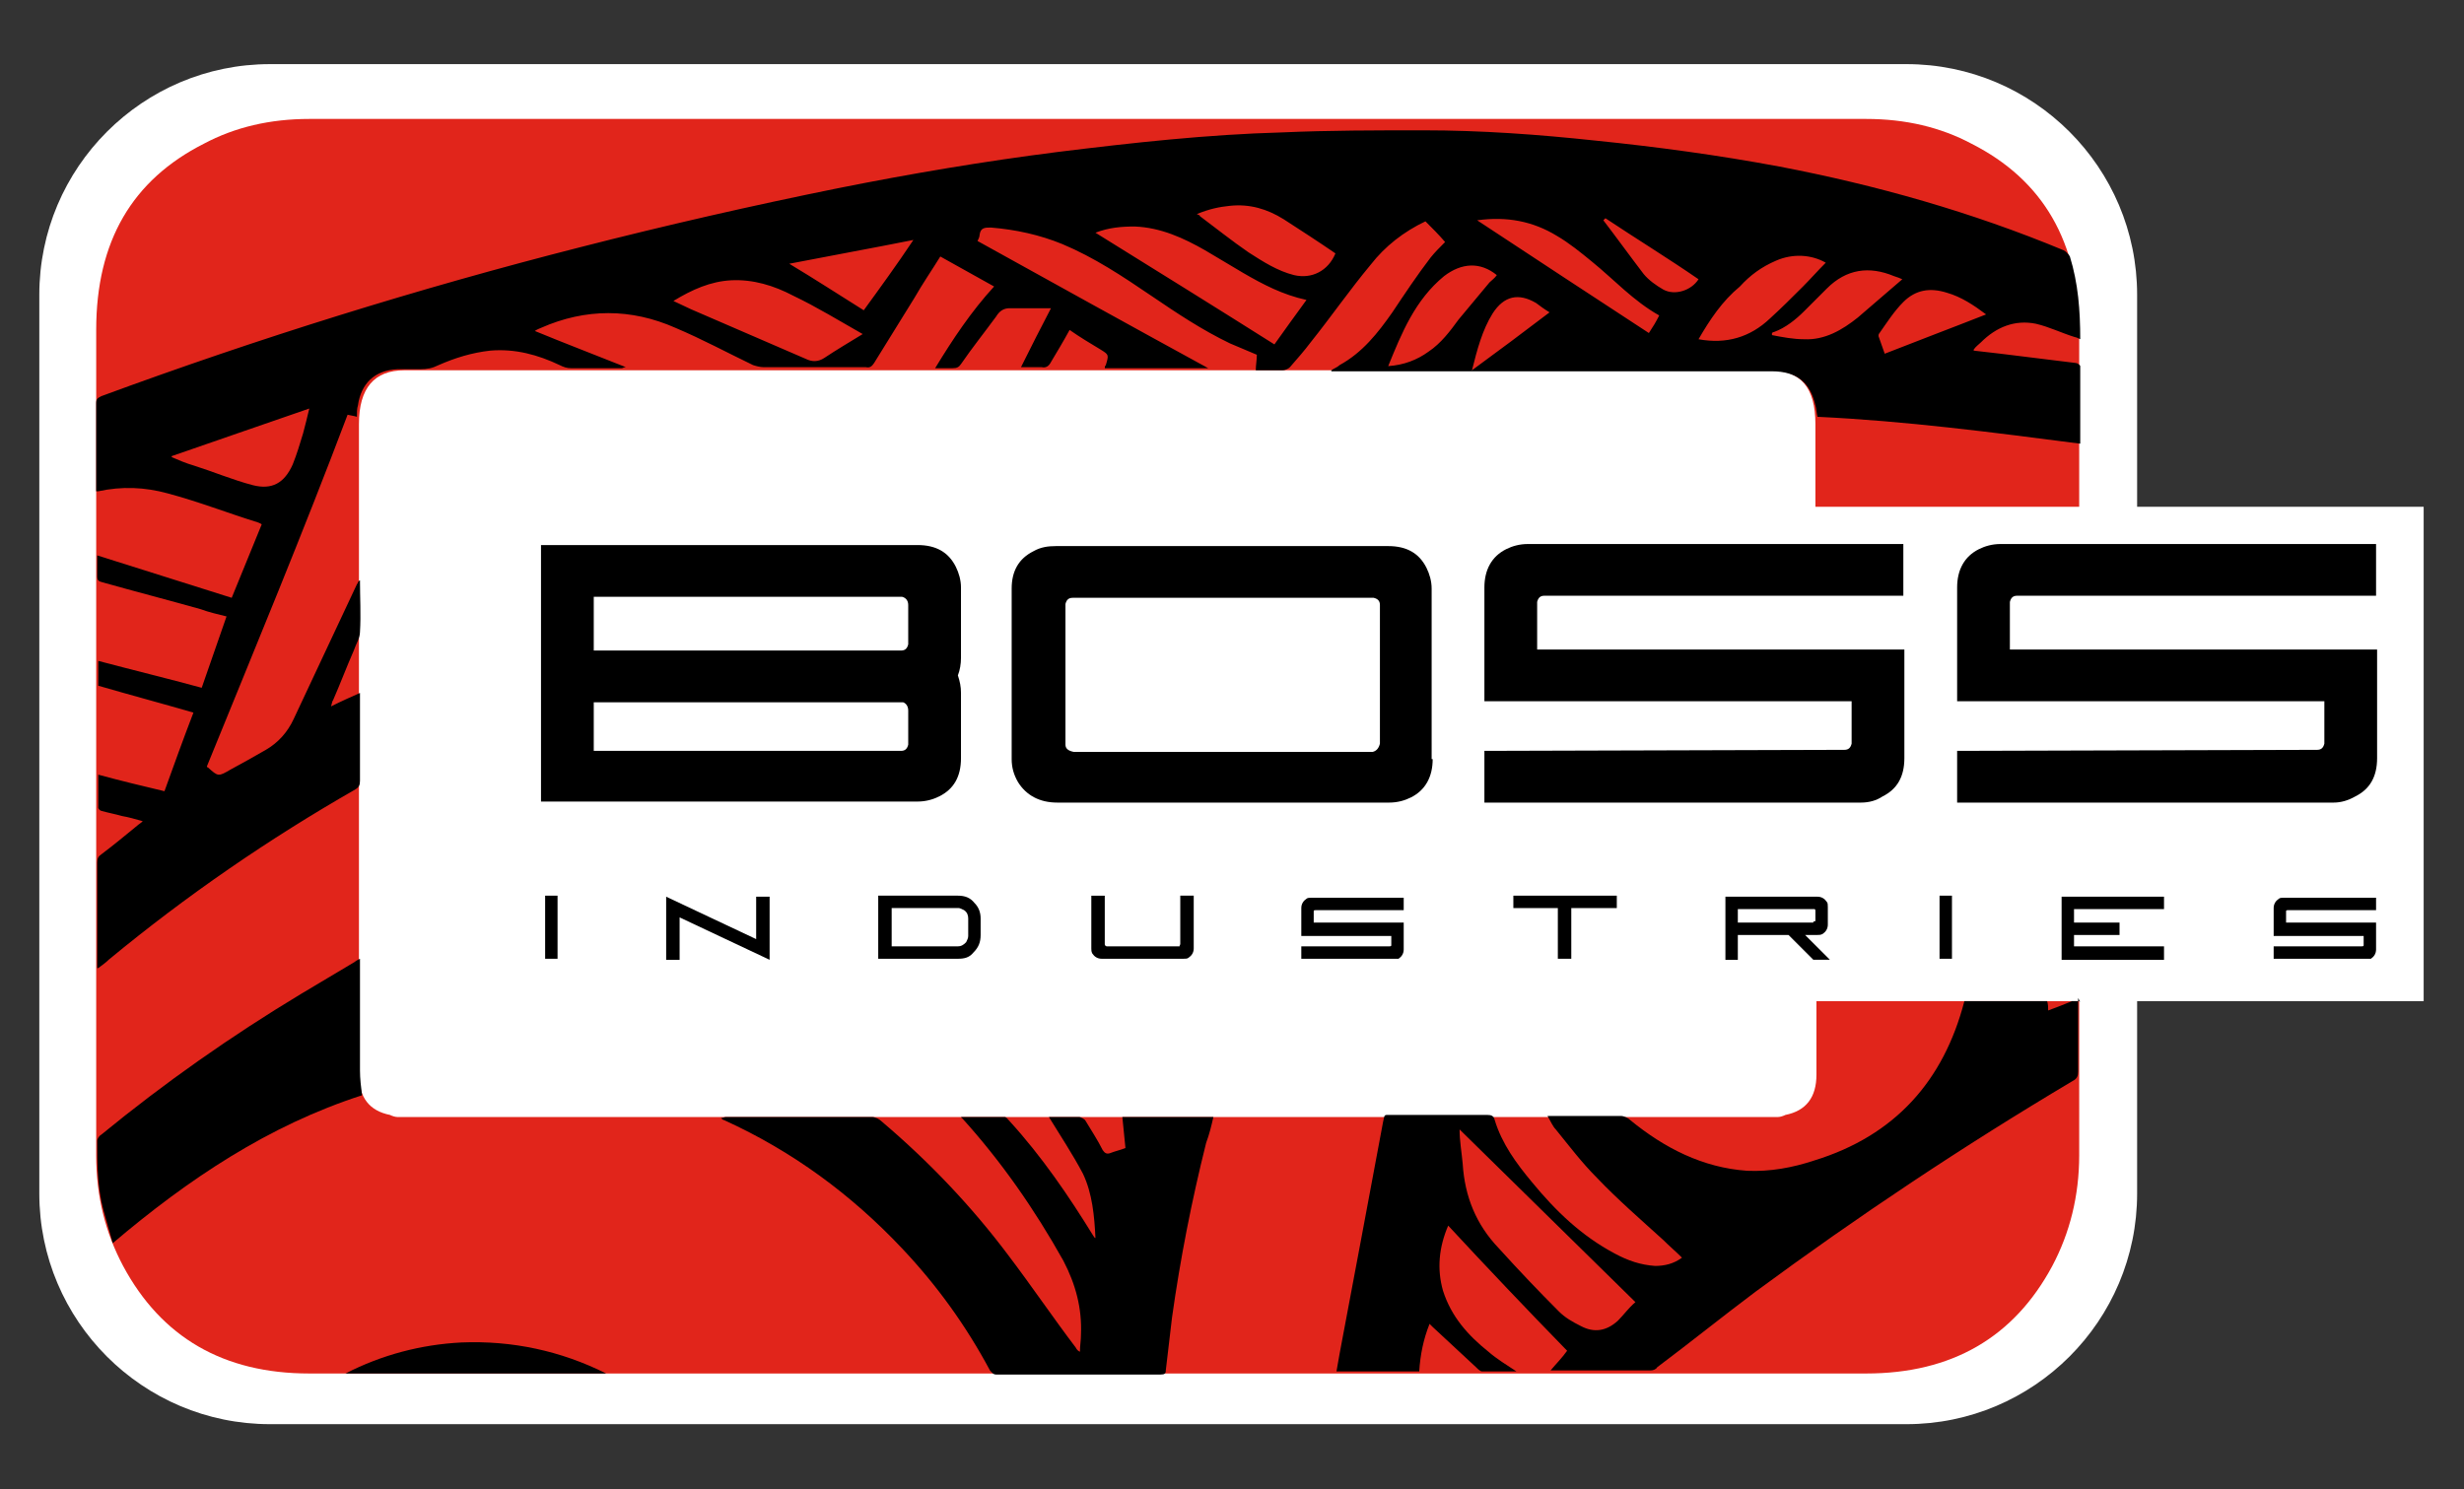
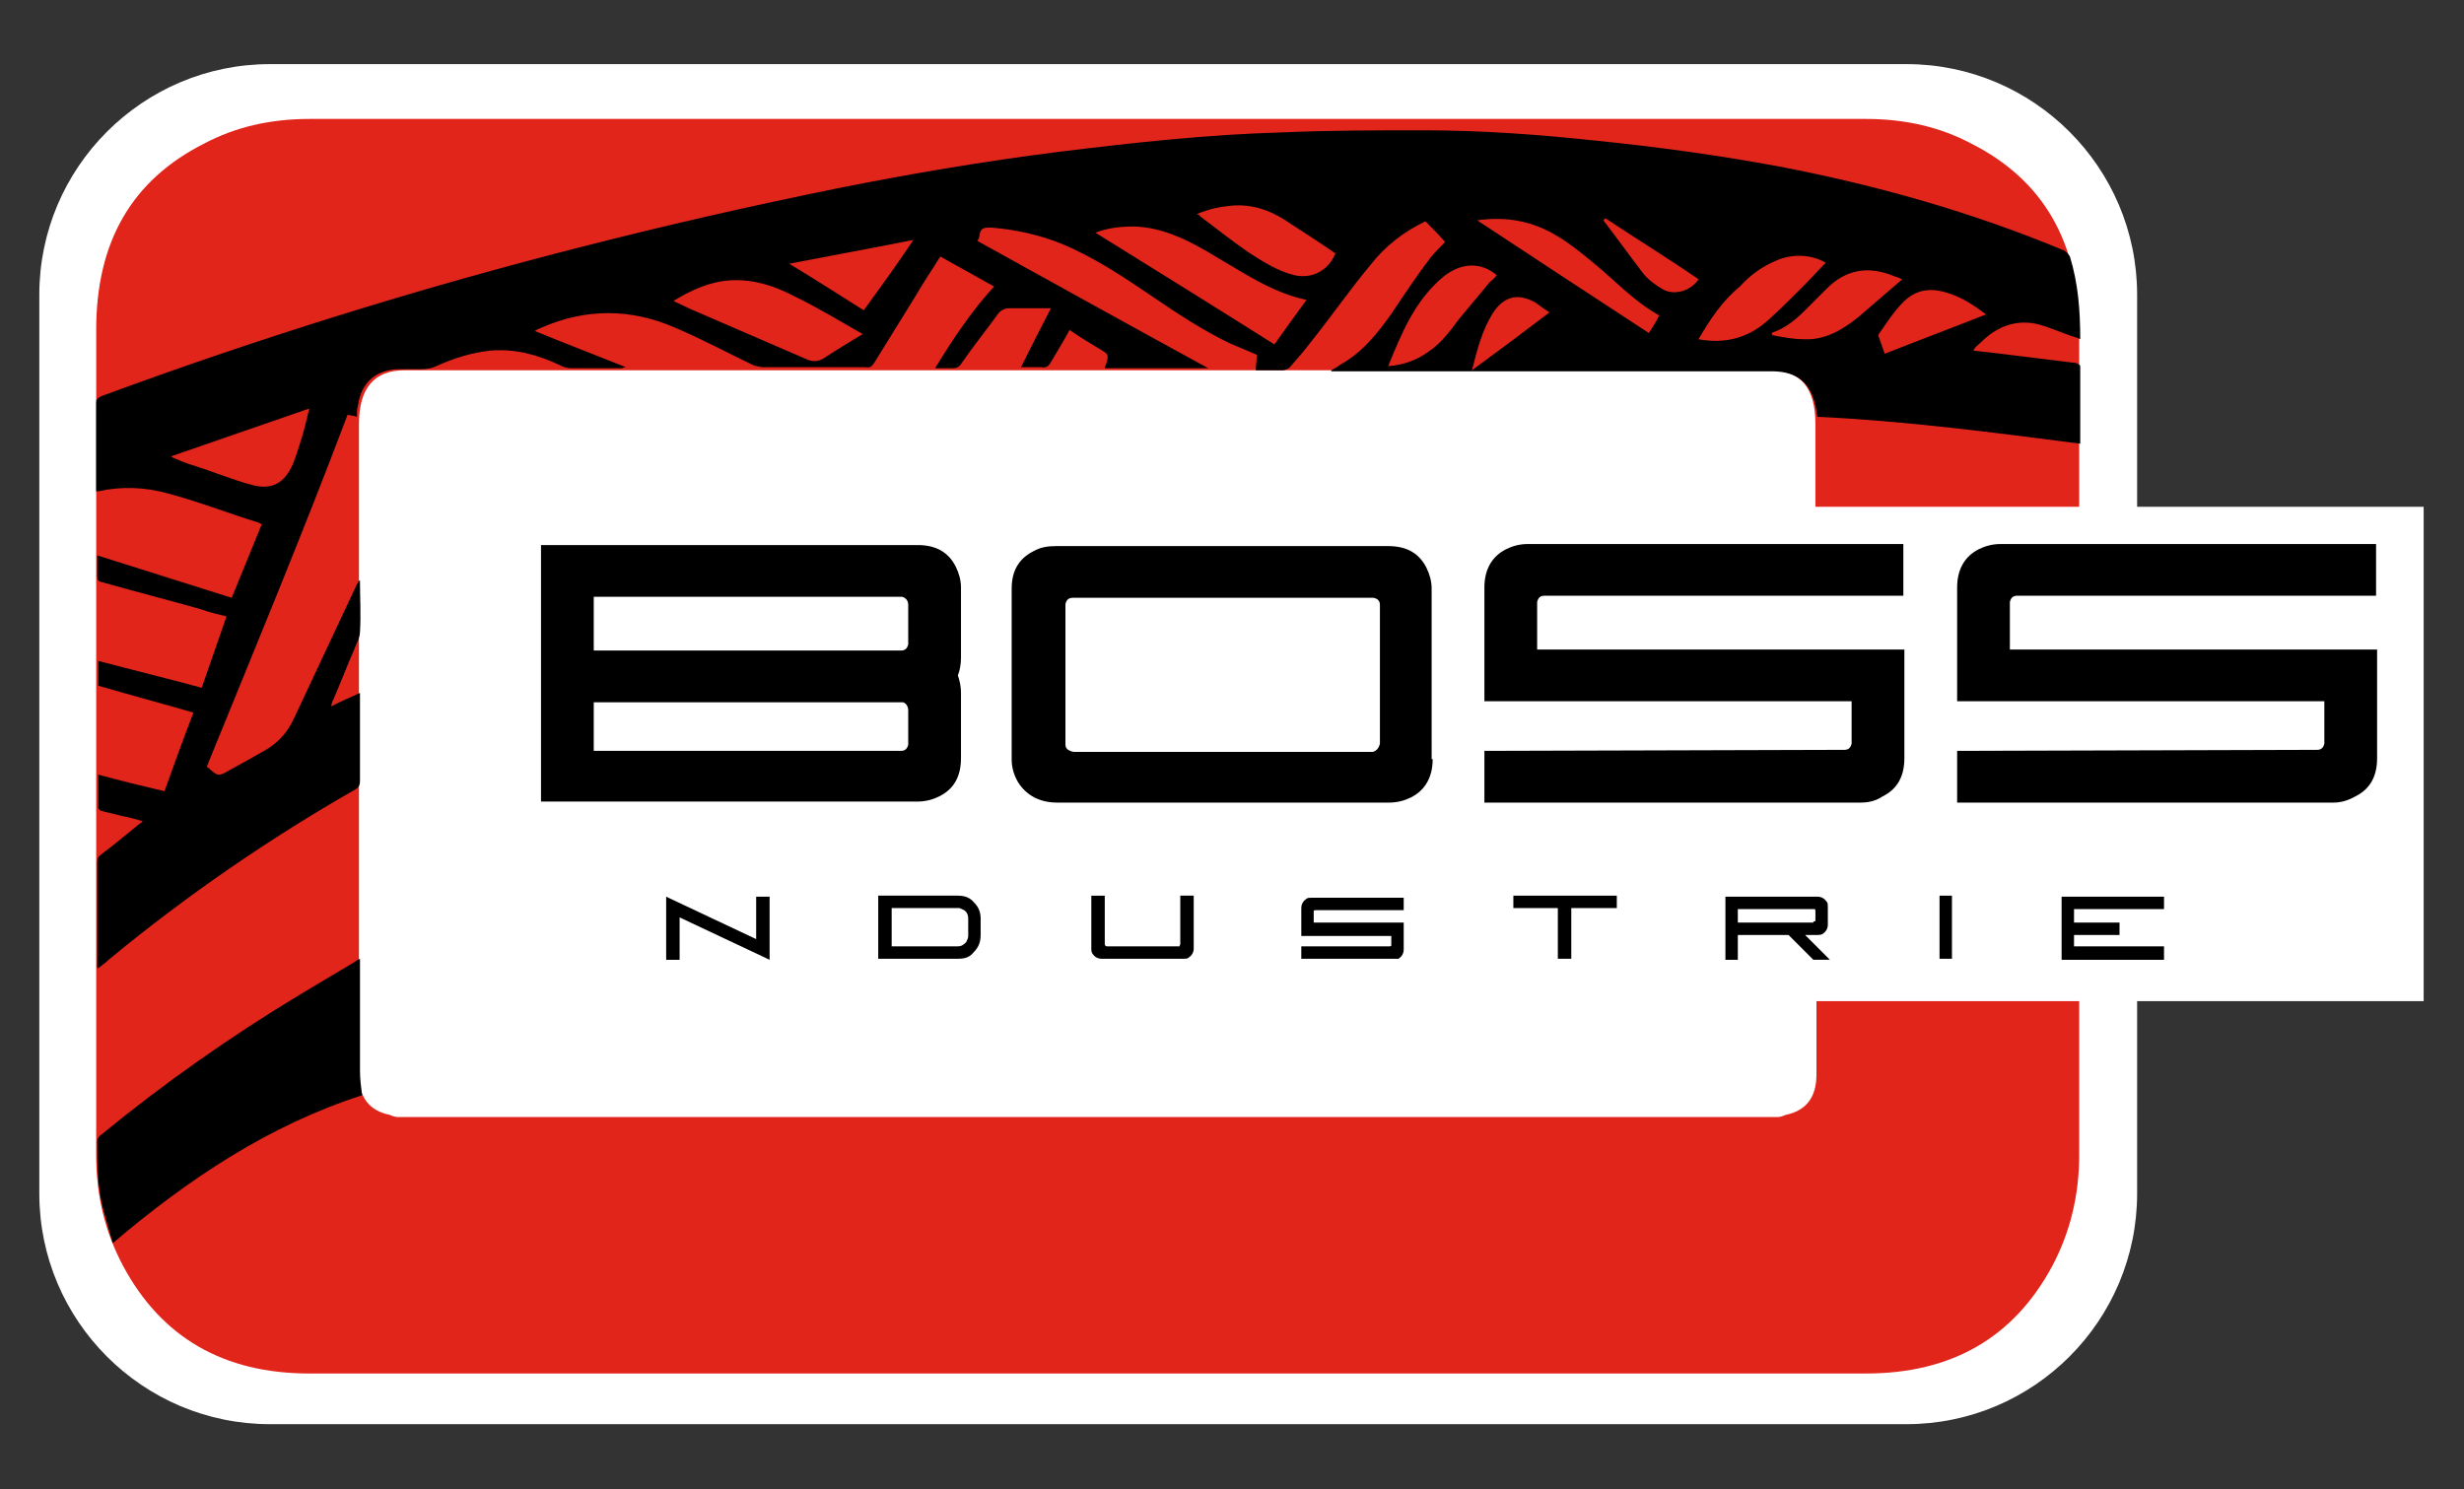
<svg xmlns="http://www.w3.org/2000/svg" version="1.1" id="Layer_1" x="0px" y="0px" viewBox="0 0 238.2 144" style="enable-background:new 0 0 238.2 144;" xml:space="preserve">
  <rect x="0" y="0" width="238.2" height="144" fill="#333333" stroke="none" />
  <style type="text/css">
	.st0{fill:#FFFFFF;}
	.st1{fill:#E1251B;}
</style>
  <g>
-     <path class="st0" d="M206.6,49V28.5c0-12.3-10-22.3-22.3-22.3H26.1c-12.3,0-22.3,10-22.3,22.3v86.9c0,12.3,10,22.3,22.3,22.3h158.2   c12.3,0,22.3-10,22.3-22.3V96.8h27.7V81V54.7V49H206.6z" />
+     <path class="st0" d="M206.6,49V28.5c0-12.3-10-22.3-22.3-22.3H26.1c-12.3,0-22.3,10-22.3,22.3v86.9c0,12.3,10,22.3,22.3,22.3h158.2   c12.3,0,22.3-10,22.3-22.3V96.8h27.7V54.7V49H206.6z" />
    <g>
      <path class="st1" d="M175.6,96.8v7.1c0,2.2-1,3.5-3,3.9c-0.2,0.1-0.5,0.2-0.7,0.2h-1.8h-17.3H38.4c-0.2,0-0.5-0.1-0.7-0.2    c-2-0.4-3-1.7-3-3.9V41c0-3.5,1.5-5.2,4.4-5.2h113.6h17.3h1.1c3,0,4.4,1.7,4.4,5.2V49H201V31.9c0-8.5-3.5-14.5-10.4-18    c-3-1.6-6.4-2.4-10.2-2.4h-10.3h-17.3H29.9c-3.8,0-7.2,0.8-10.2,2.4c-6.9,3.5-10.4,9.4-10.4,18v79.8c0,4,0.9,7.5,2.6,10.7    c3.7,6.9,9.7,10.4,18,10.4h122.9h17.3h10.3c8.3,0,14.3-3.5,18-10.4c1.7-3.2,2.6-6.8,2.6-10.7V96.8H175.6z" />
      <g>
        <path d="M9.4,93.6c0-0.2,0-0.4,0-0.5c0-3.2,0-6.5,0-9.7c0-0.4,0.1-0.6,0.4-0.8c1.2-0.9,2.4-1.9,3.5-2.8c0.1-0.1,0.3-0.2,0.5-0.4     c-0.7-0.2-1.4-0.4-2-0.5c-0.7-0.2-1.3-0.3-2-0.5c-0.1,0-0.3-0.2-0.3-0.3c0-1,0-2.1,0-3.2c2.2,0.6,4.3,1.1,6.4,1.6     c0.9-2.5,1.8-5,2.8-7.6c-3.1-0.9-6.1-1.7-9.2-2.6c0-0.7,0-1.5,0-2.4c3.4,0.9,6.7,1.7,10,2.6c0.8-2.3,1.6-4.6,2.4-6.9     c-0.8-0.2-1.7-0.4-2.5-0.7c-3.2-0.9-6.3-1.7-9.5-2.6c-0.4-0.1-0.5-0.2-0.5-0.6c0-0.7,0-1.3,0-2c4.4,1.4,8.6,2.7,13,4.1     c1-2.4,1.9-4.7,2.9-7.1c-0.1-0.1-0.2-0.1-0.4-0.2c-2.9-0.9-5.7-2-8.7-2.8c-2.2-0.6-4.4-0.7-6.7-0.2c0,0-0.1,0-0.2,0     c0-0.2,0-0.3,0-0.5c0-2.7,0-5.3,0-8c0-0.4,0.1-0.5,0.5-0.7C25,32.7,40.4,27.9,56.1,23.9c8.2-2.1,16.5-4,24.9-5.7     c7-1.4,14.1-2.6,21.2-3.5c7.3-0.9,14.5-1.7,21.8-1.9c4.5-0.2,9.1-0.2,13.6-0.2c5.6,0,11.1,0.4,16.7,1c5.9,0.6,11.8,1.4,17.7,2.5     c9.4,1.8,18.6,4.4,27.5,8.1c0.2,0.1,0.5,0.4,0.6,0.6c0.8,2.6,1,5.2,1,8c-0.2-0.1-0.4-0.2-0.5-0.2c-1.3-0.4-2.5-1-3.8-1.3     c-2-0.4-3.8,0.3-5.3,1.8c-0.2,0.2-0.5,0.4-0.7,0.7c0,0,0,0.1,0,0.1c0.9,0.1,1.7,0.2,2.6,0.3c2.4,0.3,4.9,0.6,7.3,0.9     c0.1,0,0.4,0.2,0.4,0.3c0,2.5,0,4.9,0,7.5c-8.5-1.1-16.9-2.2-25.4-2.6c-0.1-0.4-0.1-0.8-0.2-1.1c-0.5-2.2-1.8-3.3-4.2-3.3     c-0.2,0-0.3,0-0.5,0c-13.8,0-27.6,0-41.5,0c-0.2,0-0.4,0-0.6,0c0,0,0-0.1,0-0.1c0.3-0.2,0.6-0.3,0.8-0.5c2.2-1.2,3.7-3.1,5.1-5.1     c1.2-1.8,2.4-3.6,3.7-5.3c0.4-0.5,0.9-1,1.4-1.5c-0.6-0.7-1.2-1.3-1.9-2c-2.1,1-3.9,2.4-5.3,4.2c-2,2.4-3.8,5-5.8,7.5     c-0.6,0.8-1.3,1.6-2,2.4c-0.2,0.2-0.5,0.3-0.7,0.3c-0.8,0-1.7,0-2.6,0c0-0.5,0.1-1,0.1-1.5c-0.9-0.4-1.7-0.7-2.6-1.1     c-2.7-1.3-5.1-2.9-7.6-4.6c-2.8-1.9-5.5-3.7-8.6-5c-2.2-0.9-4.5-1.4-6.9-1.6c-0.6,0-1,0-1.1,0.7c0,0.2-0.1,0.4-0.2,0.6     c7.4,4.1,14.8,8.2,22.3,12.3c-3.4,0-6.7,0-10,0c0-0.1,0-0.2,0.1-0.3c0.3-1,0.3-1-0.5-1.5c-1-0.6-2-1.2-3-1.9     c-0.6,1.1-1.2,2.1-1.8,3.1c-0.2,0.4-0.5,0.6-0.9,0.5c-0.6,0-1.2,0-2,0c1-2,1.9-3.8,2.9-5.7c-1.4,0-2.7,0-4,0     c-0.6,0-1,0.3-1.3,0.8c-1.1,1.5-2.3,3-3.4,4.6c-0.2,0.3-0.4,0.4-0.8,0.4c-0.5,0-1.1,0-1.7,0c1.7-2.8,3.5-5.5,5.7-7.9     c-1.8-1-3.4-1.9-5.2-2.9c-0.8,1.3-1.7,2.6-2.5,4c-1.3,2.1-2.6,4.2-3.9,6.3c-0.2,0.3-0.4,0.5-0.8,0.4c-3.3,0-6.6,0-9.9,0     c-0.3,0-0.7-0.1-1-0.2c-2.5-1.2-4.9-2.5-7.5-3.6c-4.3-1.9-8.7-1.9-13,0c-0.2,0.1-0.3,0.1-0.6,0.3c2.9,1.2,5.8,2.3,8.8,3.5     c-0.2,0-0.3,0.1-0.4,0.1c-1.6,0-3.3,0-4.9,0c-0.4,0-0.7-0.1-1.1-0.3c-2.1-1-4.3-1.6-6.7-1.4c-1.8,0.2-3.4,0.7-5,1.4     c-0.6,0.3-1.1,0.4-1.8,0.4c-0.7,0-1.5,0-2.2,0c-2.2,0.1-3.5,1.4-3.8,3.5c-0.1,0.3-0.1,0.7-0.1,1.1c-0.3-0.1-0.5-0.1-0.9-0.2     C29.3,51.5,24.6,62.8,20,74.1c0,0.1,0.1,0.1,0.1,0.1c1,0.9,1,0.9,2.2,0.2c1.1-0.6,2.2-1.2,3.4-1.9c1.2-0.7,2.1-1.7,2.7-3     c2-4.3,4.1-8.7,6.1-13c0.1-0.1,0.1-0.3,0.3-0.4c0,1.7,0.1,3.3,0,5c0,0.6-0.4,1.2-0.6,1.8c-0.7,1.6-1.3,3.2-2,4.8     c-0.1,0.1-0.1,0.3-0.2,0.6c1-0.5,1.9-0.9,2.8-1.3c0,0.2,0,0.3,0,0.5c0,2.7,0,5.3,0,8c0,0.4-0.1,0.6-0.4,0.8     C26,81.1,18,86.6,10.5,92.8c-0.3,0.3-0.6,0.5-1,0.8C9.5,93.6,9.5,93.6,9.4,93.6z M126.3,29c-2.3-0.5-4.2-1.5-6.1-2.6     c-1.2-0.7-2.5-1.5-3.7-2.2c-2.1-1.2-4.3-2.2-6.8-2.3c-1.3,0-2.5,0.1-3.8,0.6c5.8,3.6,11.6,7.2,17.3,10.8     C124.2,31.9,125.2,30.5,126.3,29z M83.4,32.3c-2.3-1.3-4.4-2.6-6.7-3.7c-1.9-1-3.9-1.6-6-1.5c-2,0.1-3.8,0.9-5.6,2     c0.6,0.3,1.1,0.5,1.7,0.8c3.7,1.6,7.4,3.2,11.1,4.8c0.6,0.3,1.2,0.3,1.8-0.1C80.9,33.8,82.1,33.1,83.4,32.3z M16.6,44.1     c0,0,0,0.1,0,0.1c0.7,0.3,1.4,0.6,2.1,0.8c1.9,0.6,3.8,1.4,5.7,1.9c1.9,0.5,3.1-0.2,3.9-2c0.4-1,0.7-2,1-3     c0.2-0.8,0.4-1.5,0.6-2.4C25.3,41.1,20.9,42.6,16.6,44.1z M115.7,20.7c0.2,0.1,0.3,0.1,0.3,0.2c1.6,1.2,3.1,2.4,4.7,3.5     c1.4,0.9,2.8,1.8,4.4,2.2c1.7,0.4,3.3-0.4,4-2.1c-1.6-1.1-3.3-2.2-5-3.3c-1.6-1-3.3-1.5-5.2-1.3C117.9,20,116.9,20.2,115.7,20.7z      M142.8,21.3c5.6,3.7,11.1,7.3,16.6,10.9c0.4-0.6,0.7-1.1,1-1.7c-2.5-1.4-4.4-3.5-6.5-5.2c-1.1-0.9-2.2-1.8-3.4-2.5     C148.2,21.4,145.7,20.9,142.8,21.3z M164.2,32.8c2.7,0.5,5-0.2,6.9-2c1.1-1,2.1-2,3.2-3.1c0.7-0.7,1.4-1.5,2.2-2.3     c-1.4-0.8-3.2-0.9-4.8-0.2c-1.4,0.6-2.5,1.4-3.5,2.5C166.5,29.1,165.3,30.9,164.2,32.8z M134.2,35.4c1.5-0.1,2.8-0.6,3.9-1.4     c1.2-0.8,2.1-2,2.9-3.1c1-1.2,2-2.4,3-3.6c0.2-0.2,0.5-0.4,0.7-0.7c-1.6-1.3-3.4-1.2-5.1,0.1C136.8,29,135.5,32.2,134.2,35.4z      M183.9,27c-0.2-0.1-0.5-0.2-0.8-0.3c-2.4-1-4.6-0.7-6.5,1.2c-0.7,0.7-1.5,1.5-2.2,2.2c-0.8,0.8-1.8,1.6-2.9,2     c-0.1,0-0.2,0.1-0.2,0.1c0,0.1,0,0.1,0,0.2c1,0.2,2.1,0.4,3.1,0.4c2,0.1,3.7-0.9,5.2-2.1C181,29.5,182.4,28.3,183.9,27z      M88.3,23.2c-4,0.8-7.9,1.5-12,2.3c2.5,1.5,4.8,3,7.2,4.5C85.1,27.8,86.7,25.6,88.3,23.2z M192,30.4c-1.2-0.9-2.4-1.7-3.8-2.1     c-1.6-0.5-3-0.3-4.2,0.9c-0.9,0.9-1.6,2-2.3,3c-0.1,0.1-0.1,0.2-0.1,0.3c0.2,0.6,0.4,1.1,0.6,1.7C185.5,32.9,188.7,31.7,192,30.4     z M149.8,30.2c-0.5-0.3-0.9-0.6-1.3-0.9c-1.7-1-3.1-0.7-4.2,1c-1,1.6-1.5,3.5-2,5.5C144.9,33.9,147.3,32.1,149.8,30.2z      M155.2,21.1c-0.1,0.1-0.1,0.1-0.2,0.2c1.3,1.7,2.6,3.5,3.9,5.2c0.5,0.6,1.2,1.1,1.9,1.5c1.1,0.6,2.7,0.1,3.4-1     C161.3,25,158.2,23.1,155.2,21.1z" />
-         <path d="M92.9,108c1.5,0,2.9,0,4.2,0c0.2,0,0.3,0.2,0.5,0.4c3.1,3.4,5.7,7.2,8.1,11.1c0.1,0.1,0.1,0.2,0.2,0.2     c-0.1-2.1-0.3-4.3-1.2-6.2c-1-1.9-2.2-3.7-3.3-5.5c0.2,0,0.5,0,0.8,0c0.7,0,1.4,0,2.1,0c0.2,0,0.5,0.2,0.6,0.3     c0.6,1,1.2,1.9,1.7,2.9c0.2,0.3,0.4,0.4,0.7,0.3c0.5-0.2,1-0.3,1.5-0.5c-0.1-1-0.2-2-0.3-3c3,0,5.8,0,8.8,0     c-0.2,0.9-0.4,1.7-0.7,2.5c-1.4,5.6-2.5,11.2-3.3,16.9c-0.2,1.7-0.4,3.4-0.6,5.1c0,0.3-0.1,0.4-0.5,0.4c-5.3,0-10.6,0-15.9,0     c-0.3,0-0.4-0.2-0.6-0.4c-2.3-4.3-5.1-8.2-8.5-11.8c-4.9-5.2-10.6-9.4-17.2-12.4c-0.1,0-0.2-0.1-0.3-0.2c0.2,0,0.3-0.1,0.5-0.1     c4.7,0,9.4,0,14.1,0c0.3,0,0.7,0.2,0.9,0.4c4.6,3.9,8.7,8.2,12.3,13c2.2,2.9,4.3,6,6.5,8.9c0.1,0.2,0.2,0.3,0.4,0.4     c0-0.6,0.1-1.1,0.1-1.7c0.1-2.5-0.5-4.8-1.7-7.1c-2.8-5-6-9.6-9.8-13.8C93,108.2,93,108.1,92.9,108z" />
        <path d="M35,105.9c-9,2.9-16.8,8.1-24.1,14.3c-0.3-1.1-0.6-2.1-0.9-3.2c-0.6-2.2-0.6-4.5-0.6-6.7c0-0.2,0.2-0.5,0.4-0.6     c6.1-5,12.5-9.5,19.3-13.6c1.7-1,3.5-2.1,5.2-3.1c0.1-0.1,0.3-0.2,0.5-0.3c0,0.2,0,0.4,0,0.6c0,3.4,0,6.8,0,10.2     C34.8,104.3,34.9,105.1,35,105.9z" />
-         <path d="M58.6,132.8c-8.4,0-16.8,0-25.2,0c3.5-1.8,7.3-2.8,11.2-3C49.5,129.6,54.2,130.6,58.6,132.8z" />
-         <path d="M201.1,96.8h-0.8c-0.7,0.3-1.5,0.6-2.3,0.9c0-0.3,0-0.6-0.1-0.9h-8c-2,7.7-6.7,13-14.5,15.4c-2.1,0.7-4.3,1.1-6.5,1     c-4.3-0.3-8-2.2-11.3-4.9c-0.2-0.2-0.6-0.4-0.9-0.4c-2.2,0-4.3,0-6.5,0c-0.2,0-0.3,0-0.6,0c0.3,0.5,0.5,1,0.8,1.3     c1.3,1.6,2.5,3.2,4,4.7c2,2.1,4.2,4,6.4,6c0.6,0.6,1.2,1.1,1.8,1.7c-0.8,0.6-1.7,0.8-2.6,0.8c-1.4-0.1-2.6-0.5-3.9-1.2     c-3.2-1.7-5.7-4.1-8-6.9c-1.5-1.8-2.9-3.7-3.6-6c-0.1-0.4-0.3-0.5-0.7-0.5c-3.1,0-6.2,0-9.2,0c-0.9,0-0.7-0.1-0.9,0.7     c-1.4,7.5-2.8,15-4.2,22.4c-0.1,0.6-0.2,1.1-0.3,1.7c2.7,0,5.3,0,8,0c0.1-1.6,0.4-3.1,1-4.6c0.1,0.1,0.2,0.2,0.3,0.3     c1.4,1.3,2.8,2.6,4.2,3.9c0.2,0.2,0.4,0.4,0.6,0.4c1.1,0,2.2,0,3.3,0c-0.9-0.6-1.9-1.2-2.7-1.9c-2-1.6-3.6-3.4-4.4-5.9     c-0.6-2.1-0.4-4.2,0.5-6.3c3.8,4.1,7.6,8.1,11.5,12.1c-0.5,0.7-1.1,1.3-1.6,1.9c3.2,0,6.5,0,9.7,0c0.2,0,0.5-0.1,0.6-0.3     c3.2-2.4,6.3-4.9,9.5-7.3c9.9-7.3,20.1-14.1,30.7-20.4c0.4-0.2,0.5-0.5,0.5-0.9c0-2.4,0-4.7,0-7.1     C201.1,96.9,201.1,96.9,201.1,96.8z M156.4,127.7c-1.1,1-2.3,1.2-3.6,0.5c-0.8-0.4-1.5-0.8-2.1-1.4c-2-2-3.9-4-5.8-6.1     c-2.2-2.3-3.3-5-3.5-8.2c-0.1-1.1-0.3-2.2-0.3-3.3c5.6,5.5,11.3,11.1,17,16.7C157.4,126.5,157,127.1,156.4,127.7z" />
      </g>
    </g>
    <g>
      <path d="M52.3,77.6V52.7h36.4c1.8,0,3,0.7,3.7,2.1c0.3,0.6,0.5,1.3,0.5,2v6.8c0,0.6-0.1,1.2-0.3,1.7c0.2,0.6,0.3,1.1,0.3,1.7v6.3    c0,1.8-0.7,3-2.1,3.7c-0.6,0.3-1.3,0.5-2.1,0.5H52.3z M57.4,62.9h29.7c0.4,0,0.6-0.2,0.7-0.6c0-0.1,0-0.1,0-0.2v-3.6    c0-0.4-0.2-0.7-0.6-0.8c-0.1,0-0.1,0-0.2,0H57.4V62.9z M87.1,72.6c0.4,0,0.6-0.2,0.7-0.6c0-0.1,0-0.1,0-0.2v-3.1    c0-0.4-0.2-0.7-0.5-0.8c-0.1,0-0.2,0-0.2,0H57.4v4.7l27.8,0H87.1z" />
      <path d="M138.5,73.4c0,1.7-0.7,3-2.1,3.7c-0.6,0.3-1.3,0.5-2.1,0.5h-32.1c-1.7,0-3-0.7-3.8-2c-0.4-0.7-0.6-1.4-0.6-2.2V56.9    c0-1.7,0.7-2.9,2.1-3.6c0.7-0.4,1.4-0.5,2.2-0.5h32.1c1.8,0,3,0.7,3.7,2.1c0.3,0.6,0.5,1.3,0.5,2V73.4z M133.4,71.9V58.5    c0-0.4-0.2-0.6-0.6-0.7c-0.1,0-0.1,0-0.2,0h-28.9c-0.4,0-0.6,0.2-0.7,0.6c0,0.1,0,0.1,0,0.2v13.4c0,0.4,0.3,0.6,0.8,0.7h28.9    C133.1,72.6,133.3,72.3,133.4,71.9z" />
      <path d="M179.9,77.6h-36.4v-5l34.8-0.1c0.4,0,0.6-0.2,0.7-0.6c0-0.1,0-0.1,0-0.2l0-3.8v-0.1h-35.5v-11c0-1.7,0.7-3,2.1-3.7    c0.6-0.3,1.3-0.5,2.1-0.5h36.3v5l-34.7,0c-0.4,0-0.6,0.2-0.7,0.6c0,0.1,0,0.1,0,0.2v4.4h35.5v10.5c0,1.8-0.7,3-2.1,3.7    C181.4,77.4,180.7,77.6,179.9,77.6z" />
      <path d="M225.6,77.6h-36.4v-5l34.8-0.1c0.4,0,0.6-0.2,0.7-0.6c0-0.1,0-0.1,0-0.2l0-3.8v-0.1h-35.5v-11c0-1.7,0.7-3,2.1-3.7    c0.6-0.3,1.3-0.5,2.1-0.5h36.3v5l-34.7,0c-0.4,0-0.6,0.2-0.7,0.6c0,0.1,0,0.1,0,0.2v4.4h35.5v10.5c0,1.8-0.7,3-2.1,3.7    C227,77.4,226.3,77.6,225.6,77.6z" />
    </g>
    <g>
-       <path d="M52.7,86.6h1.2v6.1h-1.2V86.6z" />
      <path d="M73.1,90.8v-4.1h1.3v6.1l-8.7-4.1v4.1h-1.3v-6.1L73.1,90.8z" />
      <path d="M92.6,92.7h-7.7v-6.1h7.7c0.7,0,1.2,0.2,1.6,0.7c0.4,0.4,0.6,0.9,0.6,1.5v1.6c0,0.7-0.2,1.2-0.7,1.7    C93.7,92.6,93.2,92.7,92.6,92.7z M92.6,91.5c0.3,0,0.5-0.1,0.8-0.4c0.1-0.2,0.2-0.4,0.2-0.6v-1.7c0-0.3-0.1-0.6-0.4-0.8    c-0.2-0.1-0.4-0.2-0.5-0.2h-6.5v3.7H92.6z" />
      <path d="M114.1,91.3c0-0.1,0-1.6,0-4.7h1.3l0,5.1c0,0.4-0.2,0.7-0.5,0.9c-0.1,0.1-0.3,0.1-0.5,0.1h-7.9c-0.4,0-0.7-0.2-0.9-0.5    c-0.1-0.2-0.1-0.3-0.1-0.5v-5.1h1.3l0,4.7c0,0.1,0.1,0.2,0.2,0.2h7.1C114,91.5,114,91.5,114.1,91.3z" />
      <path d="M134.7,92.7h-8.9v-1.2l8.5,0c0.1,0,0.2,0,0.2-0.1c0,0,0,0,0,0l0-0.9v0h-8.7v-2.7c0-0.4,0.2-0.7,0.5-0.9    c0.1-0.1,0.3-0.1,0.5-0.1h8.9v1.2l-8.5,0c-0.1,0-0.2,0-0.2,0.1c0,0,0,0,0,0v1.1h8.7v2.6c0,0.4-0.2,0.7-0.5,0.9    C135.1,92.7,134.9,92.7,134.7,92.7z" />
      <path d="M146.3,86.6h10v1.2h-4.4v4.9h-1.3v-4.9h-4.3V86.6z" />
      <path d="M172.9,90.4H168v2.4h-1.2v-6.1h8.9c0.4,0,0.7,0.2,0.9,0.5c0.1,0.1,0.1,0.3,0.1,0.5v1.7c0,0.4-0.2,0.7-0.5,0.9    c-0.2,0.1-0.3,0.1-0.5,0.1h-1.2l2.4,2.4h-1.6L172.9,90.4z M175.3,89.1c0.1,0,0.2,0,0.2-0.1c0,0,0,0,0,0v-0.9c0-0.1,0-0.2-0.1-0.2    c0,0,0,0,0,0H168v1.3H175.3z" />
      <path d="M187.5,86.6h1.2v6.1h-1.2V86.6z" />
      <path d="M200.5,90.4v1.1h8.7v1.3h-9.9v-6.1h9.9v1.2h-8.7v1.3h4.4v1.2H200.5z" />
-       <path d="M228.7,92.7h-8.9v-1.2l8.5,0c0.1,0,0.2,0,0.2-0.1c0,0,0,0,0,0l0-0.9v0h-8.7v-2.7c0-0.4,0.2-0.7,0.5-0.9    c0.1-0.1,0.3-0.1,0.5-0.1h8.9v1.2l-8.5,0c-0.1,0-0.2,0-0.2,0.1c0,0,0,0,0,0v1.1h8.7v2.6c0,0.4-0.2,0.7-0.5,0.9    C229,92.7,228.8,92.7,228.7,92.7z" />
    </g>
  </g>
</svg>